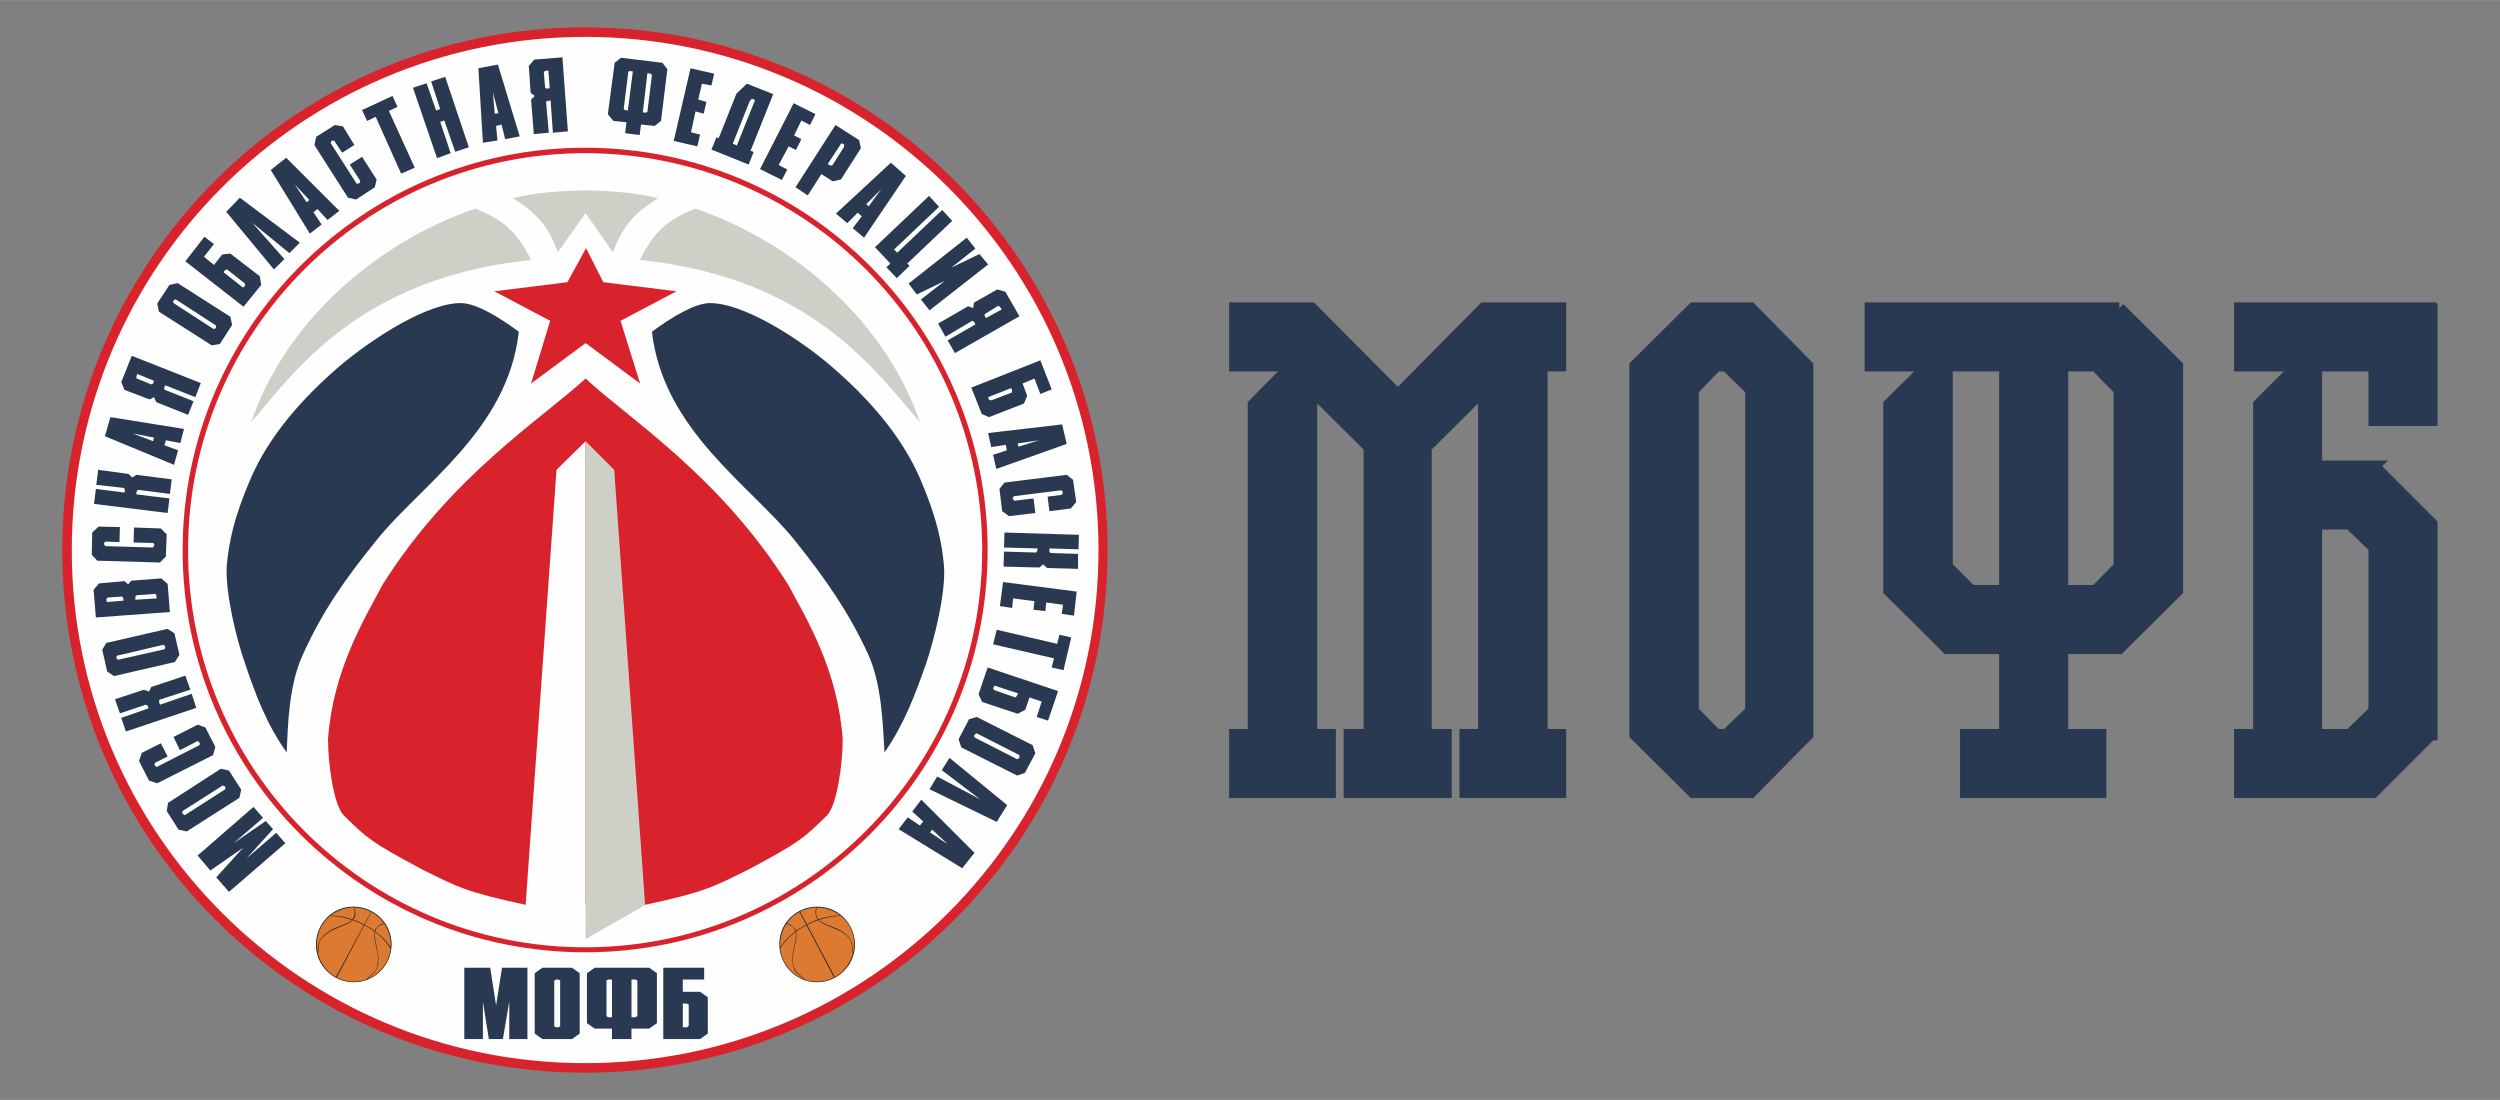
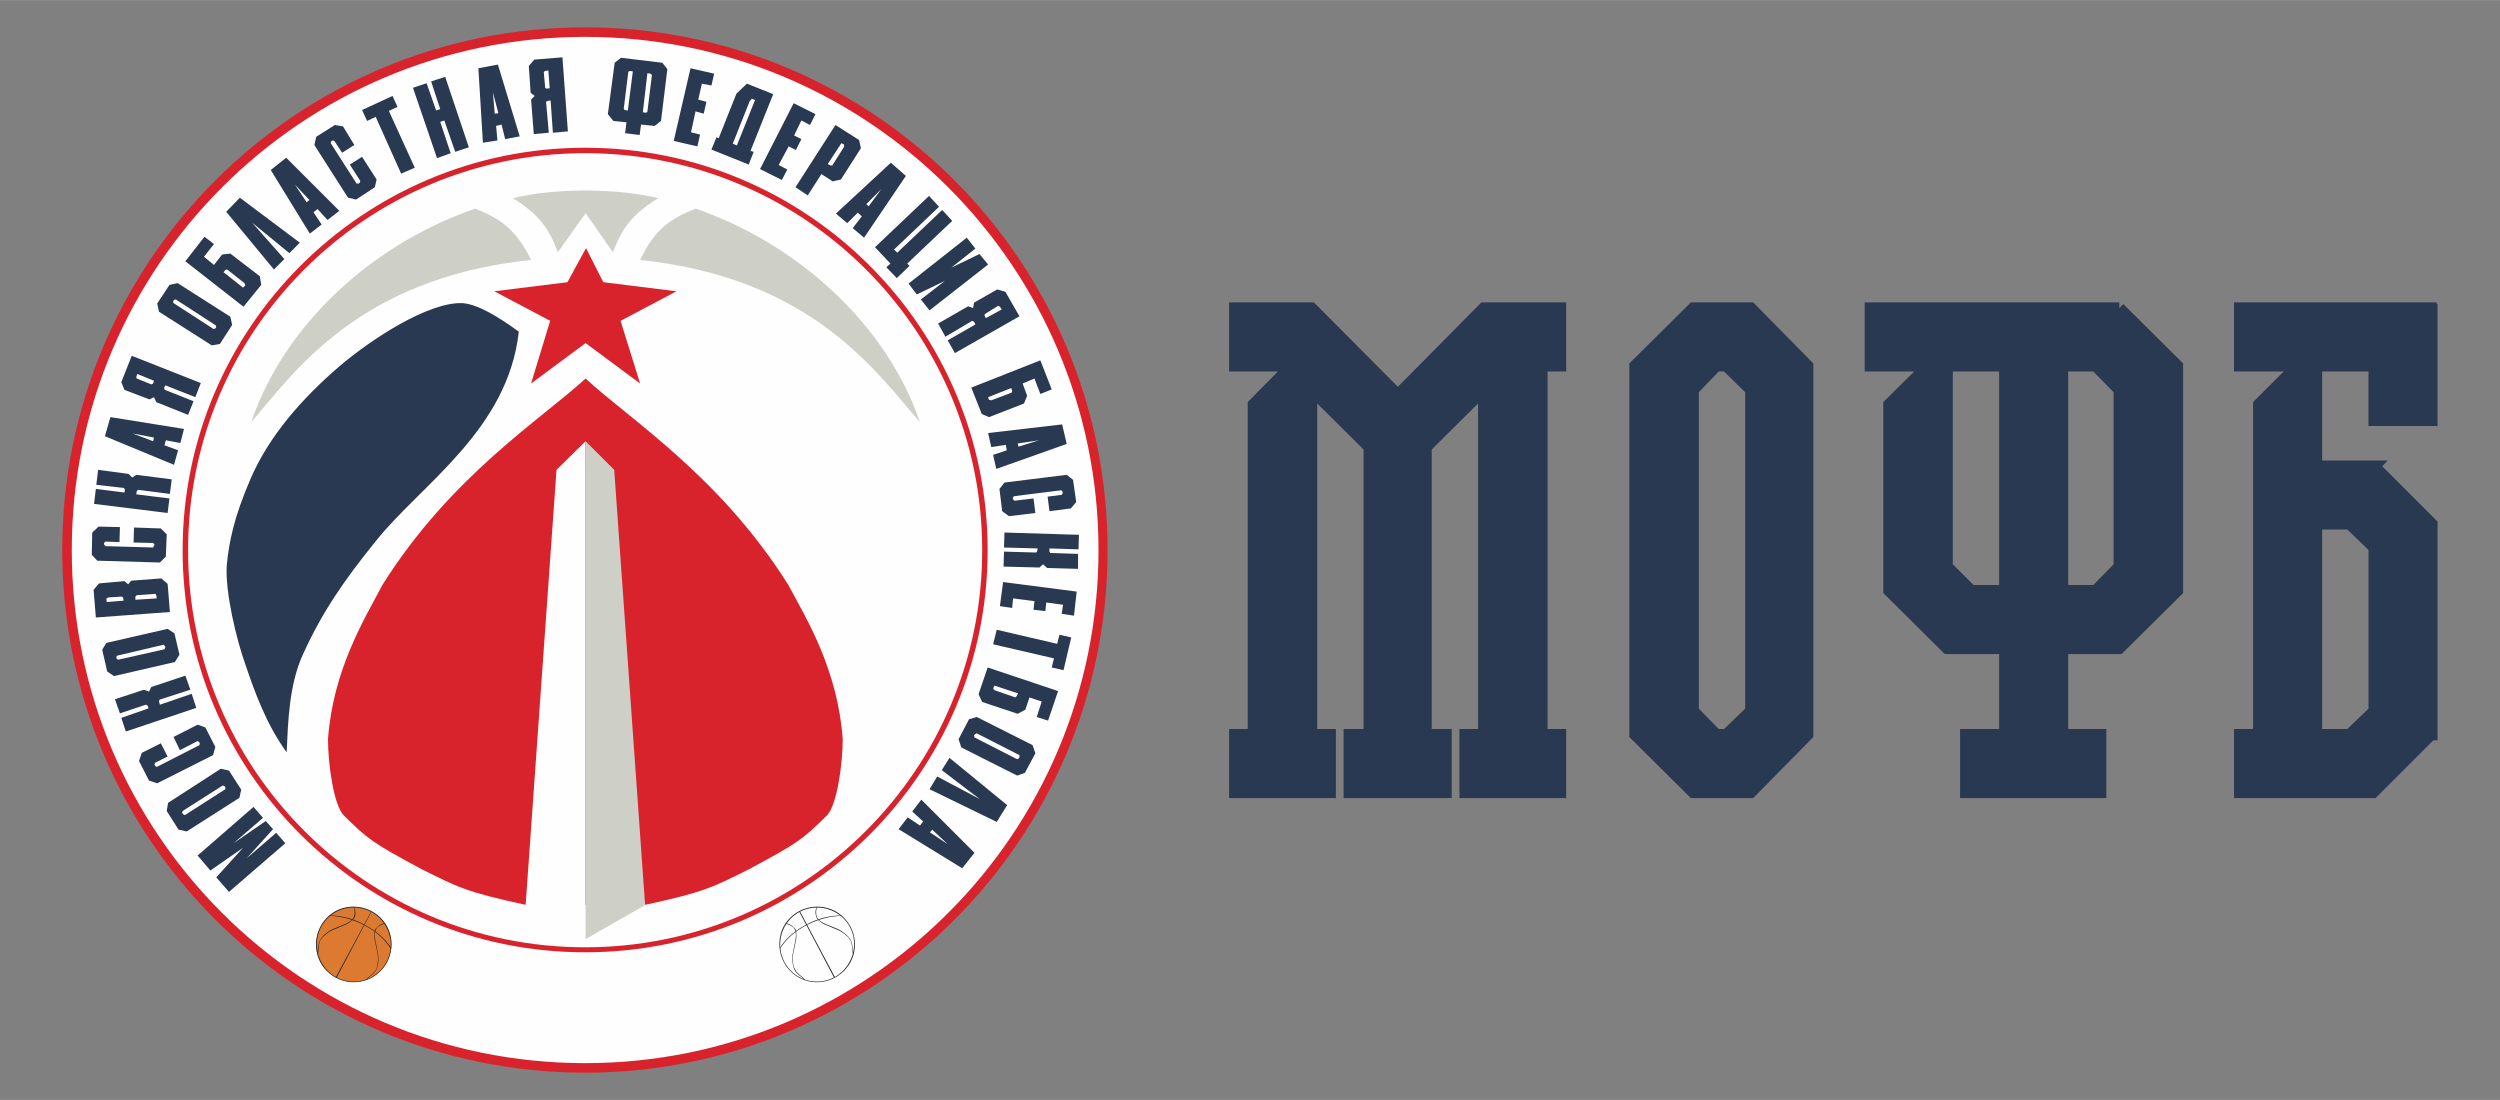
<svg xmlns="http://www.w3.org/2000/svg" xml:space="preserve" width="55.033mm" height="24.215mm" version="1.1" style="shape-rendering:geometricPrecision; text-rendering:geometricPrecision; image-rendering:optimizeQuality; fill-rule:evenodd; clip-rule:evenodd" viewBox="0 0 5503 2421">
  <rect x="0" y="0" width="5503" height="2421" fill="#808080" stroke="none" />
  <defs>
    <style type="text/css">
   
    .str0 {stroke:#293952;stroke-width:25}
    .fil0 {fill:#FEFEFE}
    .fil6 {fill:#2B2A29}
    .fil2 {fill:#293952}
    .fil3 {fill:#CECFC6}
    .fil1 {fill:#D9232C}
    .fil5 {fill:#DC7A31}
    .fil4 {fill:#293952;fill-rule:nonzero}
   
  </style>
  </defs>
  <g id="Слой_x0020_1">
    <path class="fil0" d="M1288 69c630,0 1142,511 1142,1142 0,630 -512,1141 -1142,1141 -631,0 -1142,-511 -1142,-1141 0,-631 511,-1142 1142,-1142z" />
    <path class="fil1" d="M1164 1993c-141,-30 -157,-41 -236,-80 -110,-59 -118,-66 -171,-118 -23,-23 -35,-116 -35,-168 11,-153 80,-264 120,-340 151,-240 349,-364 447,-454 97,90 295,214 446,454 41,76 109,187 120,340 0,52 -12,145 -35,168 -53,52 -61,59 -171,118 -79,39 -95,50 -236,80l-249 -3z" />
-     <path class="fil2" d="M1435 730c45,-33 92,-61 125,-63 74,-2 198,77 271,140 80,69 154,152 195,248 36,84 47,137 52,191 4,59 -21,160 -40,216 -23,65 -47,131 -91,194 -4,-65 -6,-149 -36,-216 -43,-93 -93,-165 -161,-250 -99,-123 -290,-243 -315,-460z" />
    <polygon class="fil1" points="1328,621 1290,546 1249,621 1088,641 1211,706 1169,844 1289,755 1409,844 1366,706 1489,641 " />
    <polygon class="fil0" points="1289,971 1289,2067 1157,1992 1225,1034 " />
    <polygon class="fil3" points="1289,2067 1289,971 1352,1034 1420,1992 " />
    <path class="fil2" d="M1142 730c-45,-33 -91,-61 -125,-63 -74,-2 -197,77 -271,140 -80,69 -154,152 -195,248 -36,84 -47,137 -52,191 -3,59 21,160 41,216 22,65 46,131 91,194 3,-65 5,-149 36,-216 42,-93 92,-165 161,-250 98,-123 290,-243 314,-460z" />
    <path class="fil3" d="M1289 469l-61 86c-20,-54 -43,-84 -99,-119 46,-11 92,-16 160,-17 67,1 113,6 160,17 -57,35 -79,65 -100,119l-60 -86z" />
    <path class="fil3" d="M2025 929c-94,-107 -235,-317 -616,-357 31,-65 64,-90 122,-113 223,77 419,252 494,470z" />
    <path class="fil3" d="M553 929c93,-107 234,-317 616,-357 -32,-65 -65,-90 -123,-113 -223,77 -419,252 -493,470z" />
-     <path class="fil4" d="M1161 2130l0 157 -40 0 0 -83 -14 83 -31 0 -13 -82 0 82 -41 0 0 -157 57 0 13 83 13 -83 56 0zm115 12l0 133 -17 12 -65 0 -17 -12 0 -133 17 -12 65 0 17 12zm-43 117l0 -101 -4 -2 -5 0 -4 2 0 101 4 2 5 0 4 -2zm106 -103l-4 2 0 78 3 3 9 0 0 -83 -8 0zm51 108l0 23 -43 0 0 -23 -38 0 -17 -12 0 -110 17 -12 120 0 17 12 0 110 -17 12 -39 0zm0 -25l9 0 4 -3 0 -78 -4 -2 -9 0 0 83zm113 22l9 0 4 -3 0 -47 -4 -2 -9 0 0 52zm0 -105l0 27 38 0 17 12 0 80 -17 12 -81 0 0 -157 90 0 0 26 -47 0z" />
    <path class="fil4" d="M435 1883l123 -107 21 24 -65 56 71 -49 16 18 -58 64 65 -56 20 23 -124 107 -28 -32 59 -65 -72 50 -28 -33zm-65 -116l116 -75 18 4 27 42 -4 18 -116 74 -18 -4 -26 -41 3 -18zm120 -38l-88 56 -1 4 2 3 4 2 89 -57 0 -4 -2 -3 -4 -1zm-121 -64l-28 14 -1 4 2 3 3 2 94 -48 1 -4 -2 -3 -3 -2 -39 20 -14 -29 53 -27 17 6 22 43 -5 18 -123 62 -18 -6 -22 -43 6 -18 42 -21 15 29zm53 -138l10 31 -155 52 -10 -30 60 -21 -2 -6 -4 -2 -57 19 -11 -31 64 -21 11 4 5 -10 75 -25 11 31 -68 22 -1 4 2 7 70 -24zm-188 -112l135 -31 15 10 11 47 -10 16 -134 31 -15 -10 -11 -48 9 -15zm126 4l-102 24 -2 3 1 4 3 2 102 -23 2 -4 -1 -3 -3 -3zm-142 -135l56 -5 8 7 7 -8 66 -5 14 12 5 62 -163 12 -5 -61 12 -14zm54 38l-1 -7 -3 -2 -30 2 -4 3 1 7 37 -3zm70 -15l-41 3 -3 3 0 7 47 -3 -1 -7 -2 -3zm-79 -114l-31 -1 -3 3 0 3 3 4 105 3 2 -4 1 -3 -3 -3 -43 -1 1 -33 59 2 13 13 -2 49 -13 13 -138 -4 -12 -13 1 -49 14 -13 47 1 -1 33zm110 -96l-4 32 -162 -20 4 -33 63 8 1 -6 -2 -4 -61 -7 4 -33 67 9 8 8 9 -6 78 10 -4 32 -70 -9 -3 3 -1 7 73 9zm-8 -128l-3 11 30 11 -9 32 -152 -63 12 -42 162 26 -8 31 -32 -6zm-26 -6l-47 -9 45 17 2 -8zm-72 -122l23 -58 152 60 -12 31 -66 -26 -3 6 2 4 63 25 -12 30 -70 -28 -5 -11 -10 5 -55 -21 -7 -17zm70 3l2 -6 -37 -15 -2 7 1 3 32 13 4 -2zm54 -221l116 74 4 18 -27 42 -18 3 -116 -74 -4 -18 27 -41 18 -4zm84 93l-88 -57 -4 1 -2 3 1 4 88 57 4 -1 2 -3 -1 -4zm60 -83l5 -5 -2 -5 -38 -30 -4 1 -4 5 43 34zm-86 -68l22 18 18 -23 18 -2 65 50 3 19 -39 48 -128 -100 42 -54 21 16 -22 28zm177 5l-23 23 -105 -127 30 -31 132 99 -23 23 -82 -67 71 80zm73 -110l-9 7 18 27 -26 20 -86 -140 34 -27 117 117 -26 20 -22 -24zm-18 -20l-32 -34 26 39 6 -5zm72 -104l-17 -26 -4 -1 -3 2 -1 4 57 89 4 0 3 -2 1 -4 -23 -36 27 -17 32 50 -4 17 -41 27 -18 -4 -74 -116 4 -18 41 -26 18 3 25 41 -27 17zm55 -70l-11 -24 67 -31 11 24 -19 9 57 125 -30 13 -56 -125 -19 9zm172 -97l52 155 -30 10 -24 -69 -9 3 23 69 -30 11 -53 -155 30 -10 21 60 9 -3 -20 -61 31 -10zm124 105l-12 3 3 32 -32 5 -10 -164 43 -8 48 158 -32 6 -8 -32zm-7 -25l-12 -46 4 47 8 -1zm79 -118l62 -5 12 163 -33 3 -5 -71 -7 1 -3 2 6 68 -33 3 -6 -76 8 -8 -9 -7 -4 -59 12 -14zm27 64l7 -1 -3 -39 -7 1 -3 2 3 35 3 2zm183 -39l-3 2 -10 81 2 3 7 1 11 -86 -7 -1zm25 118l-3 23 -32 -4 3 -24 -29 -3 -12 -15 15 -113 14 -11 91 11 11 14 -14 114 -14 11 -30 -3zm4 -27l7 1 3 -2 10 -81 -3 -3 -7 -1 -10 86zm130 -63l-8 35 18 5 -6 26 -18 -5 -10 46 20 5 -6 26 -52 -12 37 -160 52 12 -6 26 -21 -4zm37 120l39 -98 23 -22 58 23 -50 125 7 2 -11 28 -82 -33 11 -27 5 2zm40 16l40 -100 -7 -3 -5 6 -37 93 9 4zm142 -55l-16 33 16 8 -12 24 -16 -8 -22 41 19 10 -12 23 -48 -24 74 -145 48 24 -12 24 -19 -10zm87 130l-18 4 -25 -16 -30 47 -27 -18 88 -137 52 33 4 18 -44 69zm-29 -34l6 3 4 0 26 -41 0 -5 -6 -3 -30 46zm75 115l-9 -8 -23 23 -25 -21 121 -112 33 29 -92 136 -25 -21 20 -26zm15 -22l28 -38 -33 33 5 5zm14 90l119 -113 22 24 -99 94 7 7 99 -94 22 24 -99 94 5 5 -28 27 -23 -24 9 -8 -34 -36zm221 3l-53 42 62 -30 19 23 -129 101 -19 -24 53 -41 -62 30 -18 -24 128 -101 19 24zm66 95l31 54 -142 81 -16 -28 61 -35 -3 -6 -4 -2 -59 35 -16 -29 66 -38 11 4 2 -12 51 -29 18 5zm-46 52l3 6 35 -19 -4 -6 -4 -2 -29 18 -1 3zm8 180l2 6 5 1 45 -17 1 -4 -2 -6 -51 20zm102 -41l-26 11 10 27 -7 17 -77 30 -16 -7 -23 -58 152 -60 25 64 -25 10 -13 -34zm-61 158l-2 -12 -32 5 -7 -31 163 -19 10 43 -155 55 -7 -31 30 -10zm26 -8l45 -14 -47 7 2 7zm64 110l31 -4 2 -3 0 -4 -3 -3 -104 13 -3 4 1 3 3 3 42 -5 4 32 -58 7 -15 -11 -6 -49 11 -14 137 -17 14 11 7 49 -12 14 -47 6 -4 -32zm-96 112l1 -33 164 5 -1 32 -64 -2 0 7 2 3 61 2 0 33 -68 -2 -9 -8 -8 7 -79 -2 1 -33 71 2 2 -3 1 -6 -74 -2zm130 126l-37 -5 -2 19 -26 -3 2 -19 -47 -6 -2 21 -27 -4 7 -53 162 21 -6 53 -27 -4 3 -20zm-8 66l26 6 -17 72 -26 -6 5 -20 -134 -31 8 -32 133 31 5 -20zm-143 112l-3 6 3 4 46 16 3 -3 3 -6 -52 -17zm104 35l-27 -9 -9 27 -17 9 -78 -26 -8 -17 20 -59 155 52 -22 65 -25 -8 11 -34zm-54 163l-123 -62 -6 -18 23 -44 17 -5 123 62 6 18 -23 43 -17 6zm-94 -84l94 48 4 -2 1 -3 0 -4 -94 -48 -4 2 -2 3 1 4zm-72 72l17 -27 127 104 -23 37 -148 -72 17 -28 94 50 -84 -64zm-48 122l7 -9 -24 -22 20 -26 117 117 -27 34 -140 -86 20 -26 27 18zm22 15l39 26 -34 -32 -5 6z" />
    <path class="fil1" d="M1288 81c624,0 1130,506 1130,1130 0,624 -506,1129 -1130,1129 -624,0 -1130,-505 -1130,-1129 0,-624 506,-1130 1130,-1130zm0 -21c635,0 1150,515 1150,1151 0,635 -515,1150 -1150,1150 -636,0 -1151,-515 -1151,-1150 0,-636 515,-1151 1151,-1151z" />
    <path class="fil1" d="M1288 337c483,0 874,391 874,874 0,482 -391,874 -874,874 -483,0 -874,-392 -874,-874 0,-483 391,-874 874,-874zm0 -12c489,0 886,397 886,886 0,489 -397,885 -886,885 -489,0 -886,-396 -886,-885 0,-489 397,-886 886,-886z" />
    <g id="_2736386311440">
      <path class="fil5" d="M817 2006c41,21 56,71 35,112 -22,40 -72,55 -112,34 -40,-22 -56,-72 -34,-112 21,-40 71,-56 111,-34z" />
      <path class="fil6" d="M739 2005c41,-21 91,-6 113,34 22,41 6,91 -34,113 -41,22 -91,6 -113,-34 -21,-41 -6,-91 34,-113zm1 2c40,-21 89,-6 110,33 22,40 7,89 -33,111 -40,21 -89,6 -110,-34 -21,-40 -6,-89 33,-110z" />
      <polygon class="fil6" points="817,2006 818,2006 741,2152 739,2151 " />
      <path class="fil6" d="M725 2016l2 -1c17,0 44,3 75,20 31,16 48,35 59,51l-1 2c-13,-19 -28,-36 -59,-52 -31,-16 -59,-20 -76,-20z" />
      <path class="fil6" d="M779 1996l-1 0c3,7 3,12 2,18 -1,7 -6,12 -11,15 -15,9 -38,14 -48,23 -10,7 -13,11 -17,18 -5,9 -3,22 -6,29 0,0 1,1 1,2 4,-8 1,-22 6,-31 5,-8 7,-9 17,-17 10,-8 39,-16 48,-23 9,-7 11,-10 12,-15 1,-7 0,-13 -3,-19z" />
      <path class="fil6" d="M847 2032l1 1c-8,2 -12,4 -17,8 -5,5 -6,12 -6,18 1,18 9,39 8,53 0,12 -2,16 -5,23 -5,10 -17,15 -21,22 -1,0 -1,0 -2,0 5,-7 17,-13 22,-22 4,-8 4,-11 5,-24 1,-13 -9,-41 -8,-52 0,-12 2,-15 6,-18 5,-5 10,-8 17,-9z" />
    </g>
    <g id="_2736386310000">
-       <path class="fil5" d="M1760 2006c-41,21 -56,71 -34,112 21,40 71,55 111,34 41,-22 56,-72 34,-112 -21,-40 -71,-56 -111,-34z" />
      <path class="fil6" d="M1838 2005c-41,-21 -91,-6 -113,34 -21,41 -6,91 34,113 41,22 91,6 113,-34 22,-41 6,-91 -34,-113zm-1 2c-40,-21 -89,-6 -110,33 -21,40 -7,89 33,111 40,21 89,6 110,-34 22,-40 7,-89 -33,-110z" />
      <polygon class="fil6" points="1761,2006 1759,2006 1836,2152 1838,2151 " />
      <path class="fil6" d="M1852 2016l-1 -1c-17,0 -45,3 -76,20 -31,16 -48,35 -58,51l0 2c13,-19 28,-36 59,-52 31,-16 59,-20 76,-20z" />
      <path class="fil6" d="M1798 1996l1 0c-3,7 -3,12 -2,18 1,7 6,12 11,15 15,9 38,14 48,23 10,7 13,11 17,18 5,9 3,22 6,29 0,0 -1,1 -1,2 -3,-8 -1,-22 -6,-31 -5,-8 -6,-9 -17,-17 -10,-8 -39,-16 -48,-23 -9,-7 -10,-10 -11,-15 -2,-7 -1,-13 2,-19z" />
      <path class="fil6" d="M1730 2032l-1 1c8,2 12,4 17,8 5,5 6,12 6,18 -1,18 -9,39 -8,53 1,12 2,16 5,23 5,10 17,15 21,22 1,0 1,0 2,0 -4,-7 -17,-13 -21,-22 -5,-8 -5,-11 -6,-24 -1,-13 9,-41 8,-52 0,-12 -2,-15 -6,-18 -5,-5 -10,-8 -17,-9z" />
    </g>
    <path class="fil4 str0" d="M3077 869l189 -191 169 0 0 127 -41 0 0 812 41 0 0 127 -210 0 0 -127 41 0 0 -759 -127 126 0 633 44 0 0 127 -213 0 0 -127 44 0 0 -633 -127 -126 0 759 41 0 0 127 -210 0 0 -127 41 0 0 -727 79 -80 -5 -5 -115 0 0 -127 169 0 190 191zm902 -64l0 812 -125 127 -127 0 -128 -127 0 -812 128 -127 127 0 125 127zm-201 812l22 0 54 -52 0 -707 -54 -53 -22 0 -51 53 0 707 51 52zm887 -939l128 127 0 495 -128 127 -125 0 0 190 84 0 0 127 -297 0 0 -127 86 0 0 -190 -127 0 -128 -127 0 -410 86 -85 -127 0 0 -127 548 0zm-252 622l0 -495 -127 0 0 442 53 53 74 0zm252 -53l0 -389 -52 -53 -73 0 0 495 73 0 52 -53zm561 -221l127 127 0 464 -2 0 -127 127 -294 0 0 -127 42 0 0 -727 85 -85 -127 0 0 -127 421 0 0 3 2 0 0 244 -127 0 0 -120 -127 0 0 221 127 0zm-127 127l0 464 73 0 54 -52 0 -360 -54 -52 -73 0z" />
  </g>
</svg>